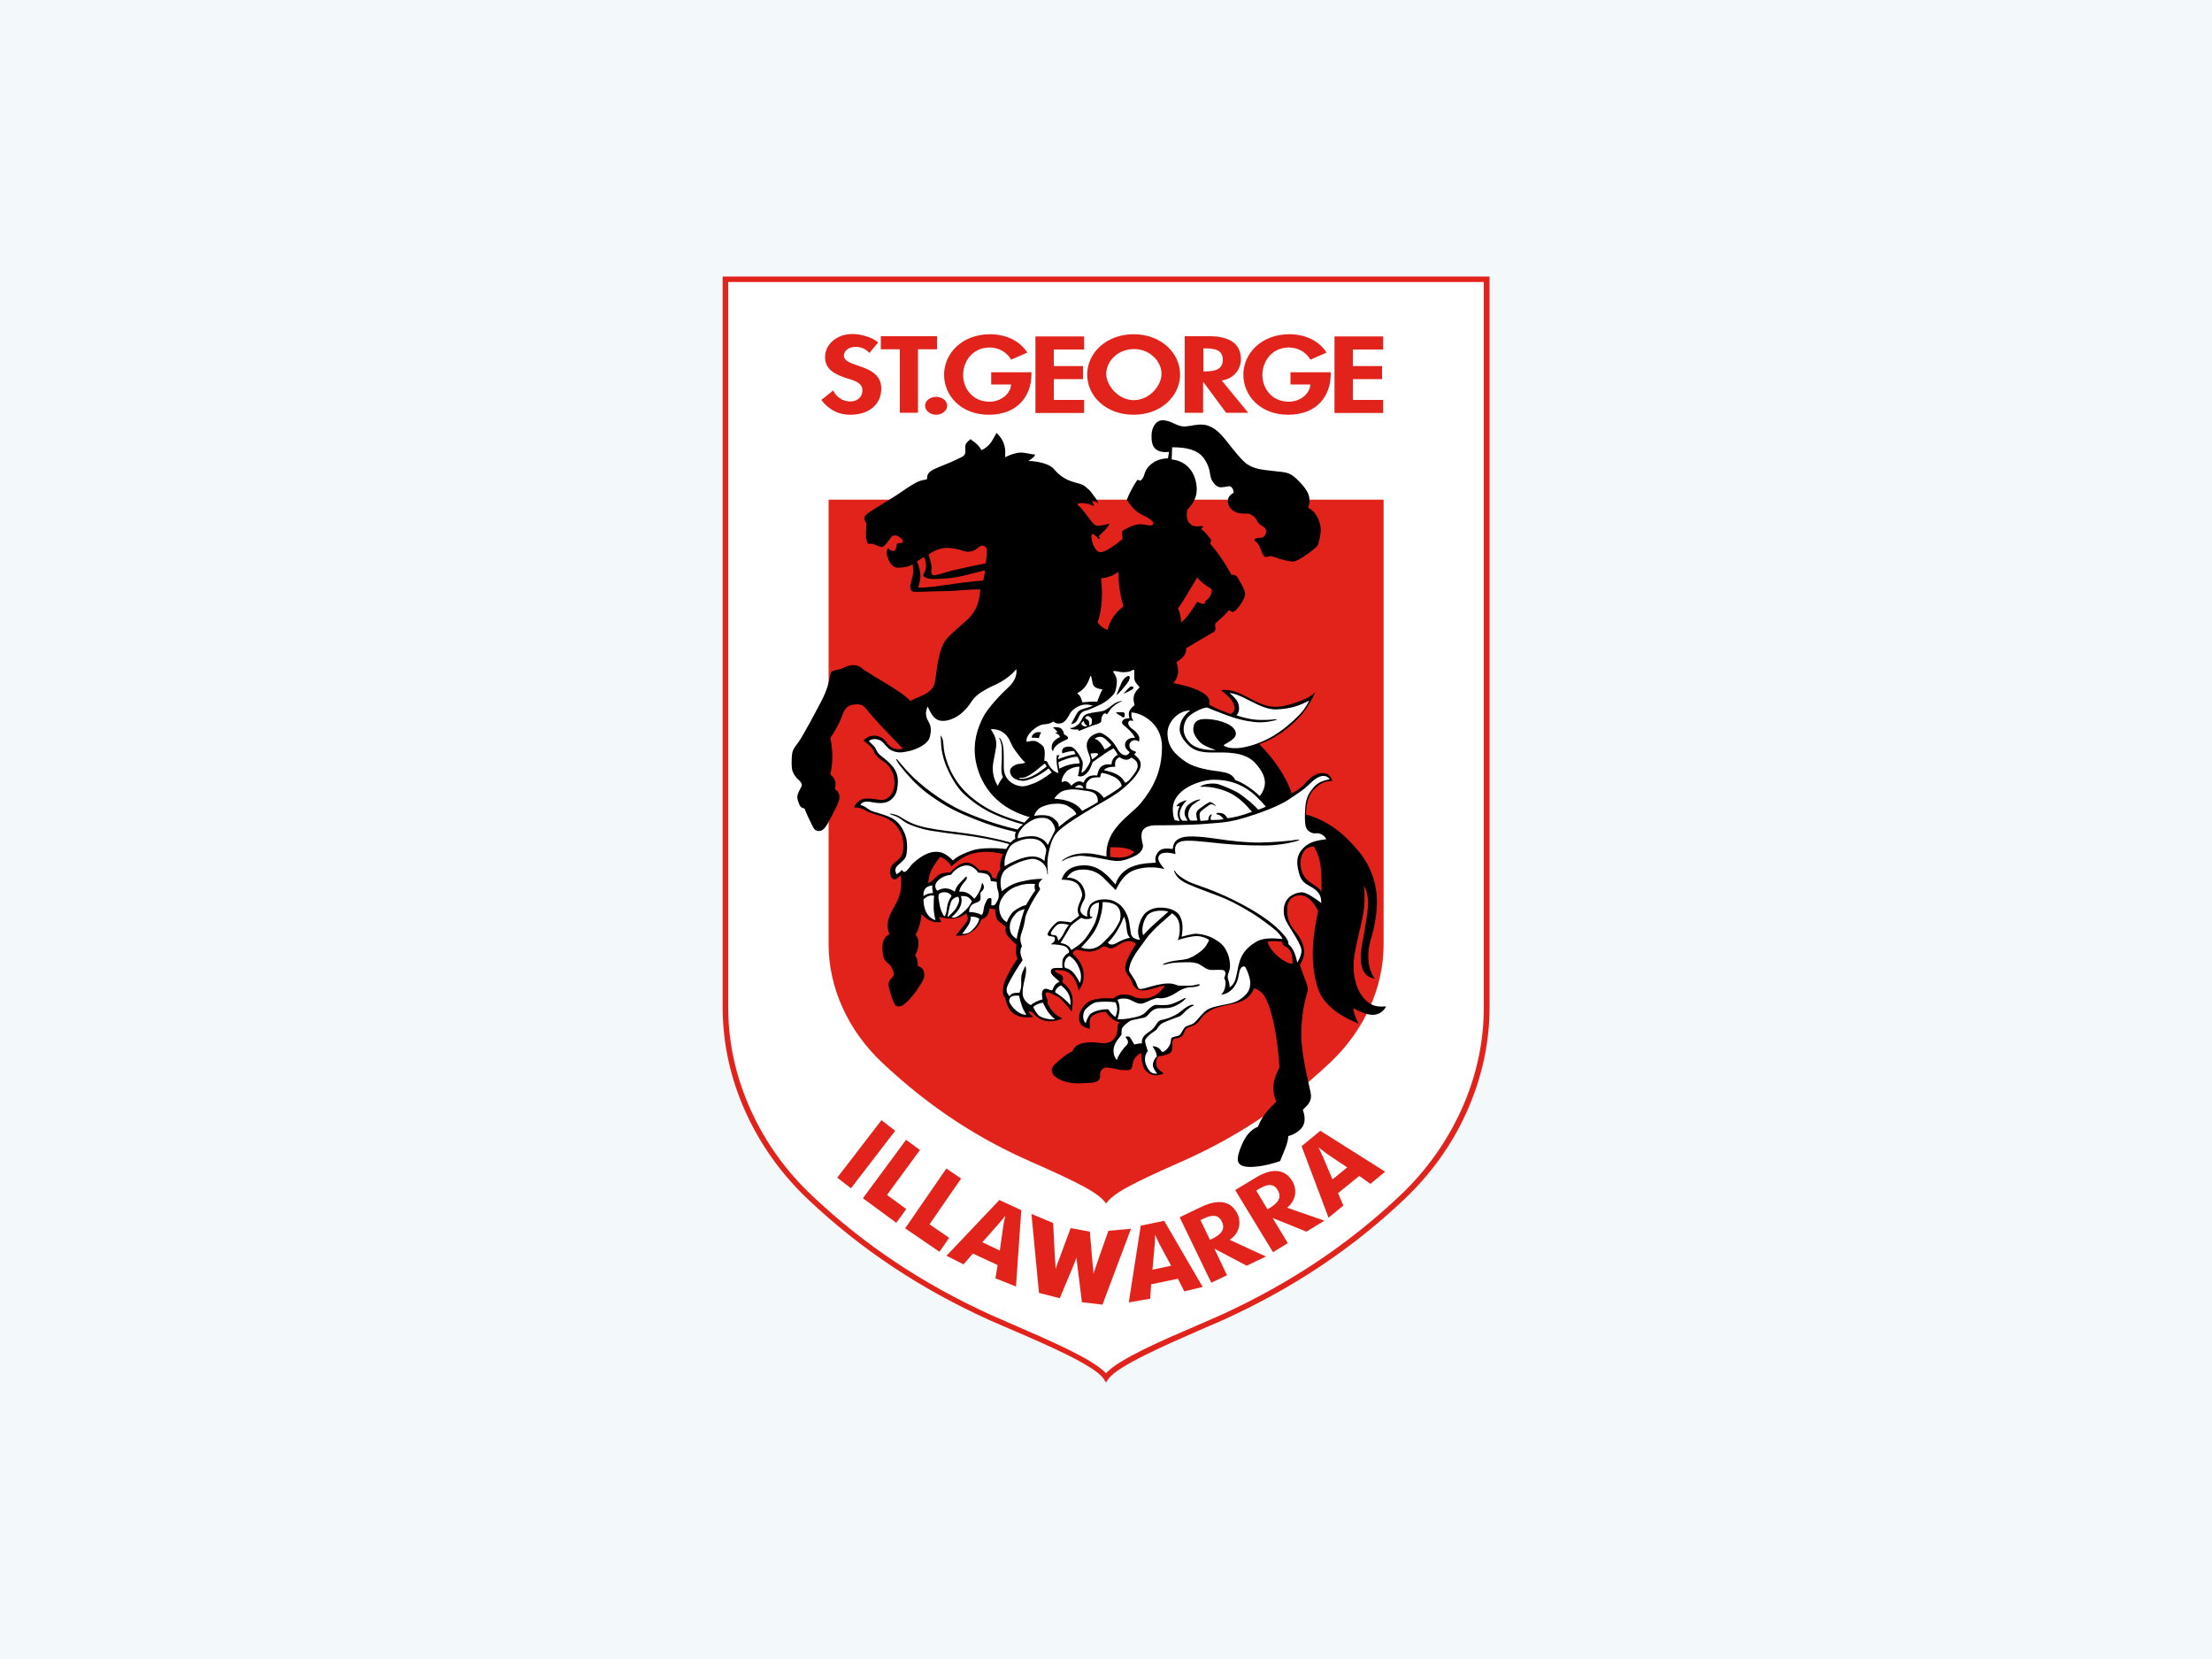
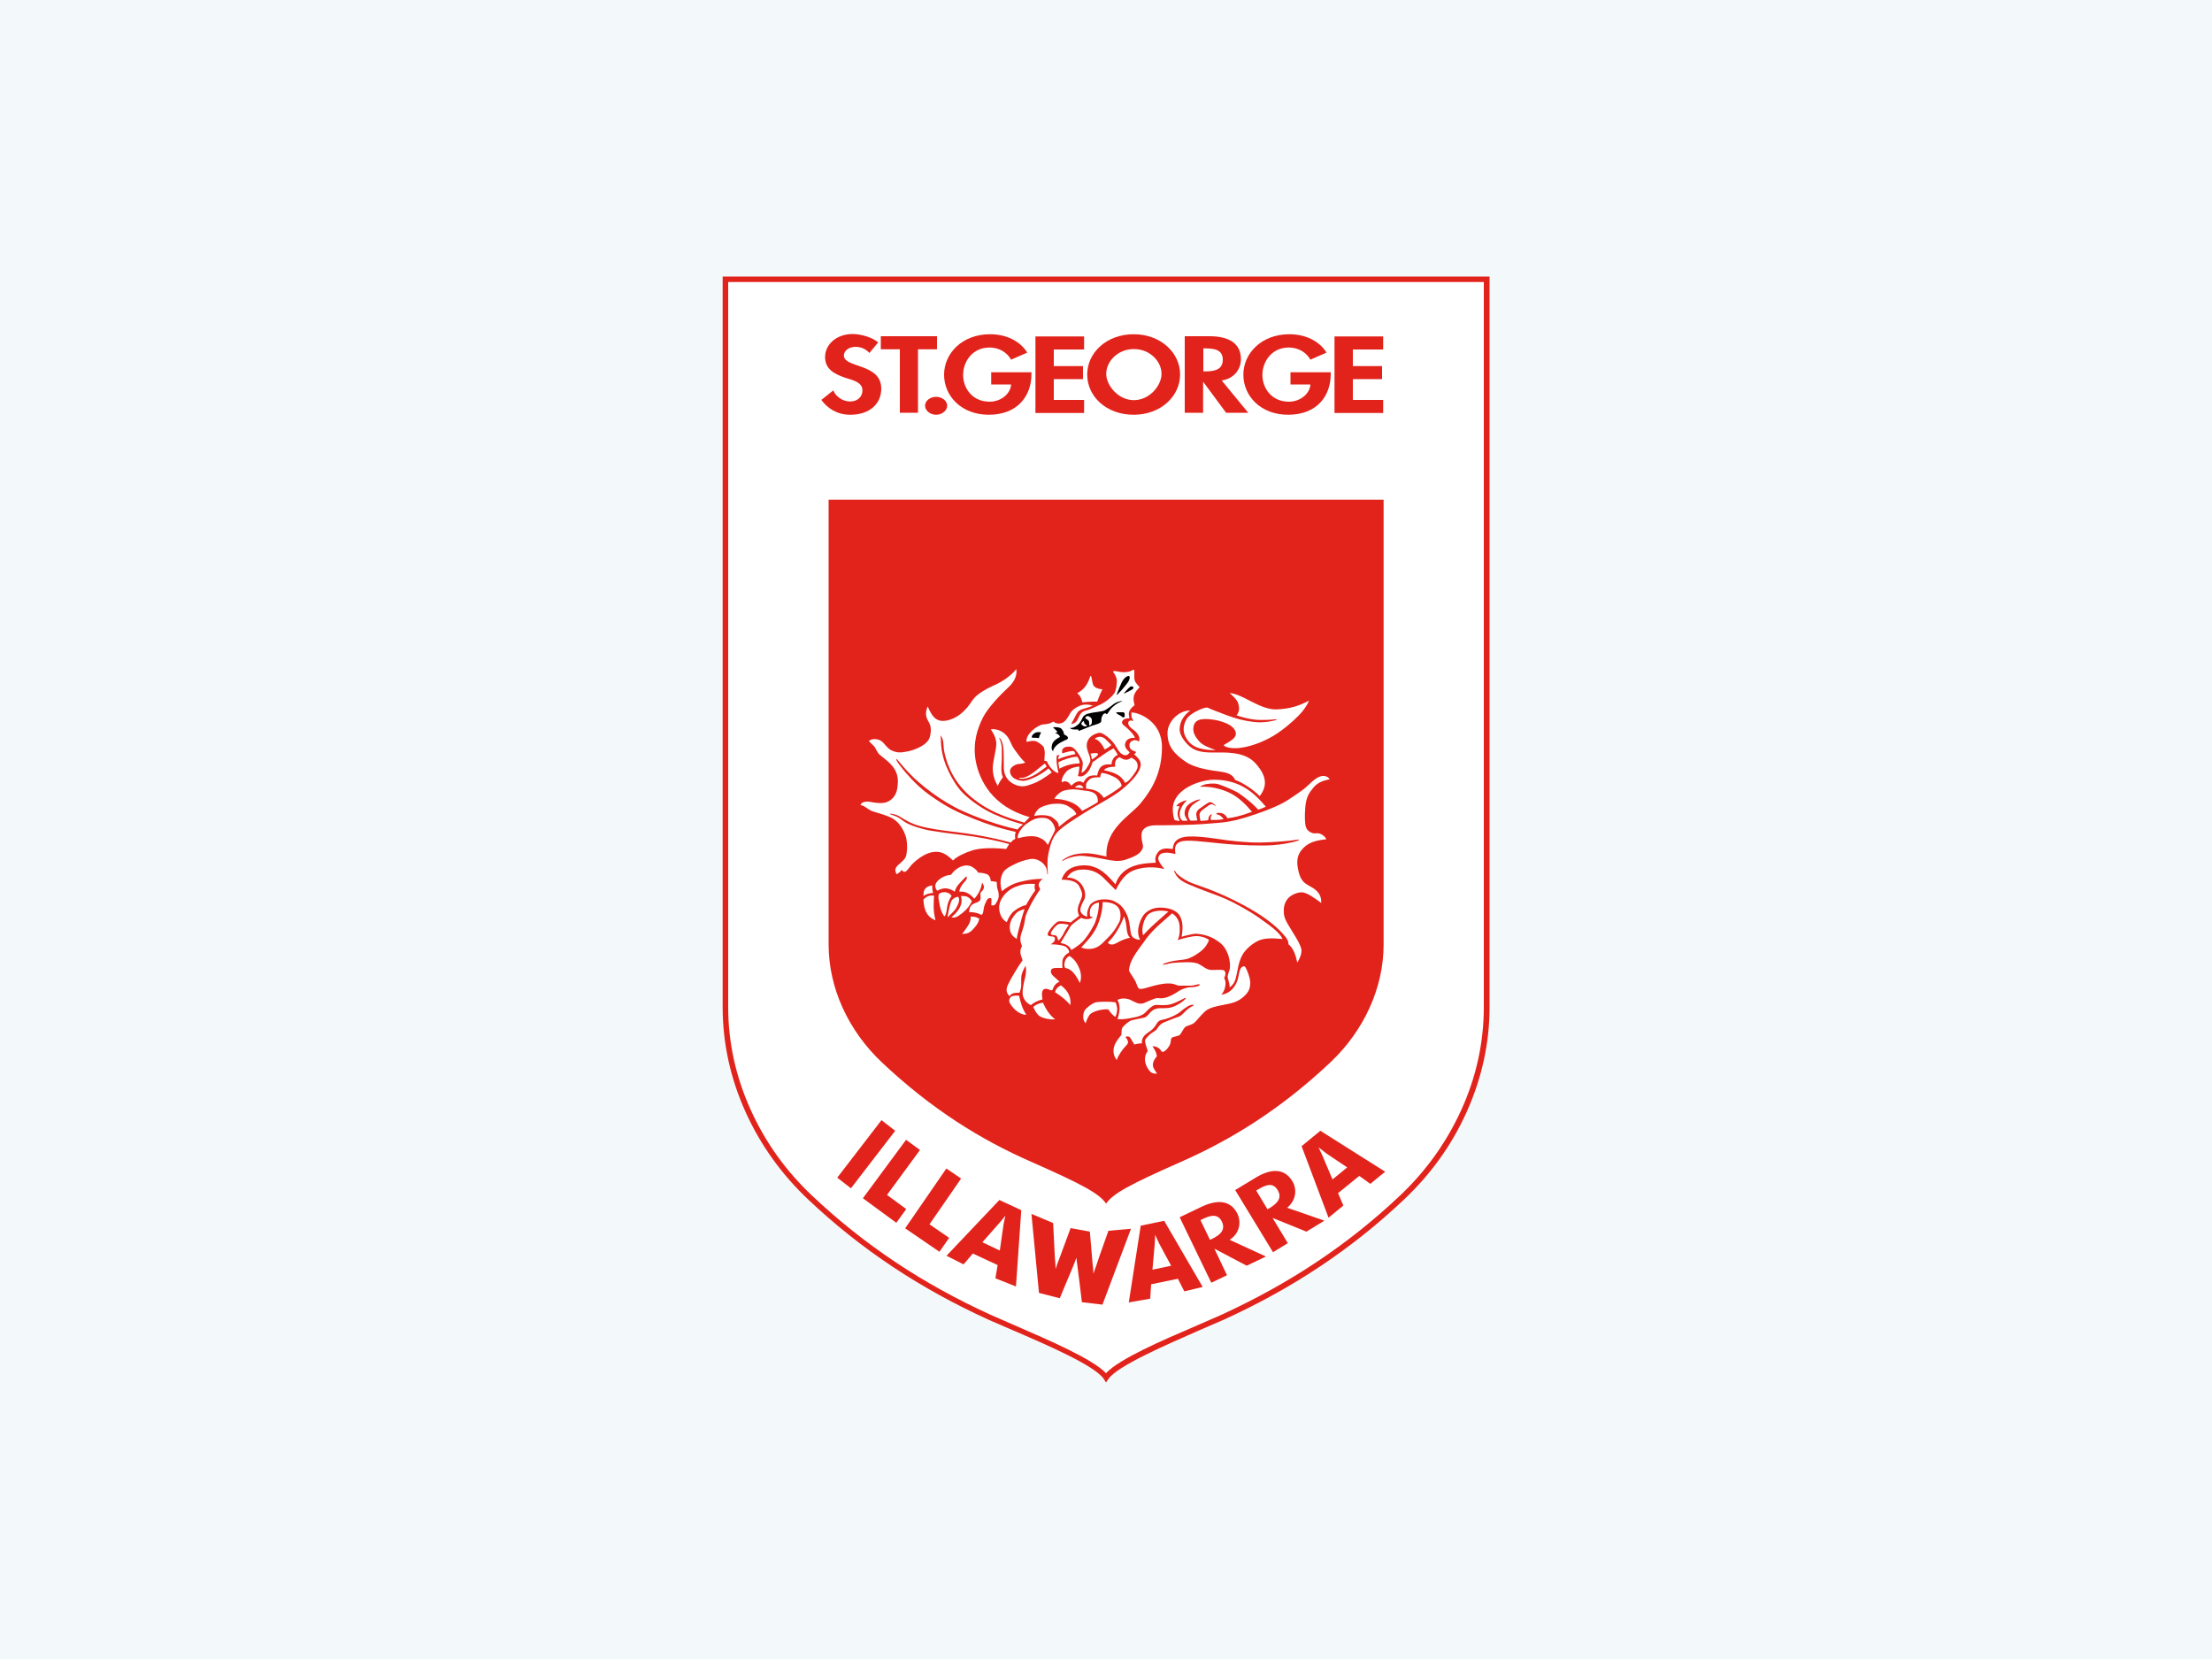
<svg xmlns="http://www.w3.org/2000/svg" viewBox="0 0 100 75" id="b">
  <g id="c">
    <rect style="fill:#f3f8fb;" height="75" width="100" />
    <g id="d">
      <g id="e">
        <path style="fill:#e2231b;" d="M67.21,12.5h-34.54v33.03c0,1.63.35,3.23,1.04,4.75.67,1.48,1.62,2.81,2.84,3.96,2.37,2.24,5.05,4.02,8.18,5.44l1.04.45c1.49.64,3.74,1.61,4.13,2.21l.1.16.11-.16c.4-.59,2.65-1.56,4.13-2.21l1.04-.45c3.13-1.42,5.81-3.2,8.18-5.44,1.21-1.14,2.17-2.47,2.84-3.96.69-1.53,1.04-3.13,1.04-4.75V12.5h-.13,0Z" id="f" />
        <path style="fill:#fff;" d="M67.08,12.75v32.78c0,1.59-.34,3.16-1.02,4.65-.66,1.45-1.59,2.76-2.78,3.88-2.35,2.22-5,3.98-8.11,5.4l-1.03.45c-1.59.68-3.54,1.52-4.14,2.17-.6-.64-2.55-1.48-4.14-2.17l-1.03-.45c-3.11-1.41-5.76-3.18-8.11-5.4-1.19-1.12-2.12-2.42-2.78-3.88-.68-1.5-1.02-3.06-1.02-4.65V12.75h34.16Z" id="g" />
        <path style="fill:#e2231b;" d="M50,54.42c.3-.45,1.04-.86,3.4-1.9,2.29-1.01,4.51-2.39,6.73-4.48,1.55-1.46,2.42-3.4,2.42-5.34v-20.11h-25.09v20.11c0,1.94.87,3.88,2.42,5.34,2.22,2.09,4.43,3.47,6.73,4.48,2.36,1.04,3.1,1.45,3.4,1.9" id="h" />
-         <path d="M53.25,27.51c.08.11.13.35.15.63.3-.25.5-.6.73-.94.13.08.21.1.34.1v-.11c.22-.13.3-.35.31-.47.01-.11-.08-.15-.16-.19-.09-.04-.29-.19-.5-.42-.3.49-.62,1.08-.87,1.4M49.62,28.13c.15.21.28.28.45.35.1-.44.38-.81.72-1.07-.14-.43-.23-1.03-.23-1.56-.2.16-.52.28-.78.29.1.93-.01,1.6-.16,1.99M41.98,25.07c.1.32.15.57.13.65-.02.08-.03.3.13.29.17-.02.61-.17.82-.22.22-.05,1.09-.25,1.5-.32.05-.32.08-.64.02-.72-.07-.08-.2-.13-.35,0-.15.13-.37.24-.62.17-.25-.07-.47-.15-.81-.15s-.67.18-.82.3M41.46,25.38c.15.42.22.66.05,1.18.4.02.92-.07,1.28-.12.35-.05,1.16-.17,1.66-.19.03-.13.07-.32.08-.47-.65.17-1.26.34-1.75.37-.49.03-.74.05-.91-.03-.17-.08-.15-.12-.08-.24.07-.12.08-.29.07-.4-.02-.12-.05-.24-.1-.3-.12.08-.22.15-.3.2M39.99,32.99c-.31-.33-.55-.61-.71-.79-.15-.18-.24-.32-.37-.34-.13-.03-.35-.03-.52.05-.17.08-.26.28-.35.53-.09.25-.31.64-.5.92.13.68.11,1.08,0,1.65.23.2.28.39.2.65.08.07.16.12.2.28.04.16-.04.34-.13.54-.09.19-.28.55-.39.75-.12.19-.22.34-.4.34-.19,0-.24-.13-.33-.31-.09-.18-.23-.47-.32-.71-.19-.03-.22-.14-.26-.25-.04-.11-.08-.2-.06-.33.02-.13.15-.34.19-.43.04-.09-.06-.22-.13-.28-.14-.11-.23-.27-.28-.4-.05-.13-.05-.44-.03-.69.02-.25.08-.33.29-.61.21-.29.74-1.29,1.04-1.86.3-.58.35-.92.39-1.13.03-.2.11-.24.2-.26.09-.03.2-.03.34-.09.14-.06.33-.16.53-.15.3.01.36.15.52.25.16.1.55.34.98.6.43.26.77.47,1.07.77.13-.08.32-.15.52-.24.2-.09.36-.2.47-.34.11-.13.13-.32.18-.71.05-.39.13-.89.29-1.24.15-.34.52-.61,1.05-1.09.53-.48.6-.91.65-1.42-.34-.02-1.15.06-1.38.07-.23,0-1.07.02-1.28.03-.22,0-.39.05-.47-.07-.08-.12-.03-.26.03-.48.07-.22.08-.43.04-.69-.2.12-.32.12-.55.15s-.33-.05-.42-.15c-.09-.1-.17-.31-.2-.45-.03-.14.02-.23.07-.28.07.09.13.13.23.13s.12-.13.14-.25c.03-.12.08-.11.19-.11s.12-.09.07-.15c-.05-.06-.13-.14-.24-.18-.12-.04-.22,0-.26.06-.04.07-.13.19-.2.27-.07.08-.15.17-.23.18-.08,0-.23-.08-.34-.12-.11-.03-.18-.03-.22-.03s-.08,0-.09-.05c-.02-.06-.05-.13-.06-.27,0-.14,0-.37.02-.49,0-.11-.03-.18-.06-.22-.06-.09-.05-.13,0-.22.09-.13.37-.29.69-.49.32-.19.75-.46,1.02-.65.27-.19.49-.32.65-.4.16-.08.32-.1.39-.11.07,0,.04-.07.07-.19.04-.17.28-.28.55-.39.28-.11.65-.26,1.02-.45.16-.09.15-.23.14-.3-.01-.1,0-.21.02-.27.02-.06.12-.15.22-.23.04.04.1.09.2.16.1.08.18.15.29.34.38-.16.52-.49.68-.78.45.43.4.83.39,1.1.21-.11.48-.2.68-.21.2-.01.53.09.68.09-.05.14-.19.2-.31.29.45.01.96.13,1.16.37.2.24.43.4.63.49.2.09.49.15.62.2.13.05.2.13.32.23.11.1.19.24.24.3.05.06.15.18.19.33-.05-.06-.19-.13-.29-.09.05.05.08.13.1.21-.31-.15-.55-.14-.66-.13-.1.01-.11.05-.06.09.05.04.19.19.3.33.11.14.25.35.39.5.14.15.28.09.37.08.09-.01.24-.04.36-.08-.08.2-.29.37-.49.57l.06.1-.05.03c-.05-.05-.1-.09-.19-.18-.09-.09-.15-.04-.15.05,0,.27.16.69.39.72.23.03.66-.31,1.02-.59-.01-.09-.03-.23-.01-.37.15-.09.44-.25.67-.29.23-.04.4.03.52.04.11.01.21,0,.21-.09s-.15-.21-.39-.33c-.41-.19-.52-.33-.81-.73.09-.26.3-.65.48-.91l.14.04c.21-.16.13-.37.35-.62.17-.19.44-.38.89-.39l.05-.29c-.84.09-.79-.53-.79-.77s.14-.66.5-.66c.4,0,.65.3,1.02.28.29-.02.52-.11.84-.08.33.04.6.25.83.5.23.25.59.78.98,1.16.39.38.97.38,1.23.42s.66.04.88.16c.23.13.58.49.74.76s.14.53.06.76c.43.2.55.72.57.96.01.24-.11.69-.14.74-.03.05-.25.24-.48.4-.23.16-.45.29-.58.32-.13.02-.38-.04-.57-.09-.19-.05-.39-.14-.48-.15-.09-.01-.21.06-.28.03s-.16-.25-.24-.47c-.03-.08-.09-.15-.13-.18-.04-.03-.09-.06-.09-.11s.08-.1.25-.1.21-.08.26-.21c.05-.14-.04-.25-.18-.33-.14-.08-.2-.16-.25-.28-.05-.11-.19-.2-.29-.25-.1-.05-.33.01-.57-.06-.24-.08-.39-.25-.43-.45-.04-.2.09-.37.26-.45,0-.16-.08-.26-.15-.29-.08-.03-.24.04-.43.04s-.35-.19-.43-.38c-.08-.19-.03-.49-.32-.91-.29-.42-.82-.52-1.45-.52l-.02.55c.74.08,1.06.65,1.12,1.17.07.55-.18.84-.42,1.12-.04.29-.03.45.13.62.15.16.4.11.59.1,0,.05-.04.09-.09.13.19.15.33.33.4.42.08.09.05.16,0,.24.35.39.67.87.97,1.41.11.01.21.02.26.1.05.08.23.38.31.57.09.19.04.33-.05.5-.09.18-.29.43-.39.49-.1.06-.16-.01-.24-.06-.19.24-.54.53-.6.59-.06.06-.01.18-.01.25s-.04.13-.1.16c-.06.04-.76.45-1.22.72,0,.34-.21.48-.44.63.16.53.02.72-.14.96.54.08,1.12.28,1.39.47.26.19.25.34.23.5.35.2.63.29.97.42.24-.13.18-.33.11-.5-.09-.21-.35-.42-.55-.58.47-.06.86.15,1.16.3.3.15.62.35,1.03.43.42.08.89-.05,1.39-.24.49-.19.54-.29.68-.39-.13.3-.39.73-.59.97-.55.65-1.23,1.12-1.94,1.37.64.64,1.25,1.51,1.46,2.23.42-.2.63-.48.73-.58.1-.1.35-.34.64-.34s.35.09.48.35c-.35.01-.54.1-.82.37-.28.26-.37.69-.38,1.15,1.02.28,1.78.92,2.42,1.71.64.79.79,1.68.79,2.2s-.1,1.11-.21,1.5c-.11.39-.19.64-.18,1.07.01.43.13.7.29.94-.98-.15-.55-1.6-.48-2.05s.18-1.05.18-1.37-.09-.63-.19-.76c.05.4.04.84-.04,1.3-.08.45-.33,1.37-.4,1.92-.08.54,0,1.29.38,1.78.38.49.74.45,1.07.44-.38.63-.98.34-1.49.08.01.2.13.48.23.69-.54-.21-1.54-.7-1.83-1.59-.36-1.11-.26-2.24.01-3.5-.28-.55-.58-.71-.82-.71s-.58.15-.58.64.14.64.19.76c.05.11.36.4.5.78.14.38.09.62-.11.97.05.19.19.55.28.79.09.24.09.33.03.52-.06.19-.26.95-.25,1.88.01.93.34,2.17.42,2.58.08.42-.14.56-.35.78.16.48.05.69-.07.84-.13.15-.35.29-.59.35,0,.14-.06.35-.11.49-.05.14-.16.39-.26.64-.25.09-.67.21-1.08.25-.42.04-.67,0-.78-.15-.11-.15-.04-.44.14-.86.18-.42.44-.69.72-.79.15-.4.37-.7.83-1.13-.28-.68-.06-1.15.14-1.55-.06-.93-.19-1.93-.43-2.66-.24-.73-.42-.79-.71-.93-.15.39-.43.54-.67.63-.24.09-.57.13-.83.2-.39.09-.55.21-.74.36-.16.13-.25.34-.4.44-.15.1-.28.1-.4.18-.13.08-.1.22-.21.34-.11.11-.18.1-.32.13-.14.03-.13.14-.13.3s-.01.28-.1.35c-.09.08-.39.14-.55.16-.06.09-.09.19-.08.35.01.16.11.25.34.42-.47.2-.69-.01-.82-.14-.13-.13-.19-.45-.2-.79-.33.16-.37.39-.4.59-.04.2-.13.19-.36.19s-.44-.08-.58-.09c-.14-.01-.28-.09-.42.05-.18.18-.03.33-.15.48-.13.15-.37.13-.78.15-.78.05-1.25-.26-1.33-.47s.05-.34.29-.54c.24-.2.45-.38.63-.43.11-.44.82-.44,1.15-.39.33.05.53.01.69-.14.16-.15.19-.38.19-.53s.04-.22.11-.26c-.25-.04-.5-.23-.63-.47-.13.01-.26,0-.53.13-.27.13-.2.38-.2.64-.11-.01-.38-.1-.45-.28-.1-.23-.03-.55.25-.83.28-.28.81-.29,1.26-.26.1-.1.26-.18.47-.18.48,0,.39.18.88.18s.79-.29.98-.57c-.28-.01-.67.24-1.08.2-.19-.02-.29-.14-.35-.24-.06-.1-.1-.27-.18-.37-.08-.1-.18-.2-.18-.43s.24-.69.49-1.06c-.29-.28-.7-.02-.88.1-.23.15-.32.11-.43.05-.11-.06-.2-.04-.3.04-.1.08-.33.16-.47.16s-.38-.04-.53-.08c-.15-.04-.24.08-.25.18.41.37.49.72.49.97s-.04.44-.23.69c-.05-.25-.15-.52-.3-.68-.15-.16-.31-.21-.44-.23-.13-.01-.31-.04-.33.01-.01.05.1.11.25.18.15.06.13.18.08.34.58.45.49.86.43,1.33-.18-.25-.38-.45-.49-.57-.11-.11-.19-.13-.24-.15-.05-.03-.14-.08-.31-.14-.18-.06-.16.09-.11.2.05.11.09.18.04.26.23.45.4.57.69.71-.15.08-.39.13-.57.13-.39,0-.62-.21-.83-.44h-.13c.04.1.13.18.21.25-.21.01-.48.05-.77-.09-.29-.14-.42-.42-.5-.78-.2-.18-.06-.67.02-.84.08-.18.32-.64.54-.92-.08-.16-.09-.43-.04-.64-.58-.49-.5-.59-.5-.82-.13-.11-.33-.23-.38-.32-.05-.09-.08-.29-.1-.48-.09.01-.18,0-.24-.03-.05.33-.18.45-.37.5-.06.18-.18.37-.39.53-.3.23-.52.2-.78.21.1-.13.42-.5.5-.63.09-.13.05-.26-.02-.38-.42.34-.91.24-1.22.16.03.09.05.18.11.23-.44.06-.64-.1-.91-.35-.04.43-.16.74-.27.93.23.22.12.69-.02.94.1.12.13.25.12.47.12.03.25.12.28.27.06.25-.02.37-.3.79-.29.42-.49.59-.62.69-.13.1-.3.1-.37.03-.07-.07-.22-.5-.29-.79s.07-.39.17-.5c.1-.12.02-.28-.07-.45-.08-.17-.32-.2-.37-.54-.07-.46-.02-.79.29-.93-.28-.65.22-1.16.39-1.59.18-.44.14-.74.13-1.09-.08.08-.25.22-.31.2-.07-.02-.18-.12-.18-.34,0-.58.6-.36.6-1.16,0-.44-.09-.62-.3-.91-.16-.22-.54-.42-.68-.45-.13-.03-.53-.15-.64-.21-.12-.07-.28-.19-.6-.19.02-.14.21-.31.36-.37.15-.05.47-.03.79.03.32.05.67-.23.67-.77s-.32-.85-.45-.93c-.13-.08-.43-.31-.48-.48-.05-.17-.26-.34-.48-.5.36-.38.84-.22,1.04.07.2.29.44.36.75.3-.2-.21-.54-.57-.85-.89" id="i" />
        <path style="fill:#e2231b;" d="M42.52,38.74c.2.08.39.24.49.43.32-.29.63-.52,1.07-.61.44-.09.88-.05,1.26.05-.11.24-.15.5-.11.69-.1.09-.18.29-.18.42l-.19-.04c-.06-.21-.13-.38-.57-.33-.23-.25-.44-.38-.67-.35-.23.03-.52.29-.67.44-.24.01-.42.03-.57.15-.15.13-.24.27-.42.33.05-.39.08-.59.54-1.18" id="j" />
        <path style="fill:#e2231b;" d="M50.2,38.3c.38,0,.86.01,1.08.23-.23.19-.49.3-1.08.21-.03-.18-.01-.33,0-.44" id="k" />
        <path style="fill:#e2231b;" d="M59.74,40.31c-.2-.33-.69-.38-.87-.87-.18-.49-.01-.79.05-.91.06-.11.19-.26.48-.26.25.45.37.76.34,2.04" id="l" />
        <path style="fill:#fff;" d="M42.47,33.2c.22.19.16.43.21.73.05.3.27,1.26,1.13,2.02.86.76,1.73,1.01,2.5,1.24.07-.07.17-.19.24-.25-1.7-.47-2.28-1.68-2.44-2.54-.15-.86.1-1.5.32-1.95.22-.45.84-1.09,1.16-1.38.32-.29.4-.62.35-.82-.2.27-.58.53-.87.67-.29.13-.62.29-.87.49-.25.2-.32.4-.47.57-.15.17-.47.52-.97.6-.5.08-.66-.29-.82-.64-.13.27-.08.49.02.65.1.17.17.35.08.71-.08.35-.59.57-.96.66-.37.08-.52.07-.74-.02-.22-.08-.34-.33-.5-.44-.13-.09-.4-.14-.56,0,.06.07.17.17.23.23.11.13.11.25.26.39.15.13.29.22.47.4.37.37.39.72.32,1.14-.06.37-.31.55-.5.61-.22.07-.52.02-.72-.02-.2-.03-.4,0-.44.15.15,0,.33.18.48.25.15.07.49.13.87.3.39.17.59.55.69.84.1.29.07.76.02.91-.05.15-.15.22-.35.4-.2.18-.13.3-.08.42.07-.03.17-.1.24-.2.13.25.29-.05.42-.2s.52-.5.92-.59c.4-.08.65.05.97.37.18-.18.52-.34.86-.45.34-.12.96-.13,1.55-.07.03-.07.1-.15.13-.22-.6-.18-1.51-.34-2.03-.4-.58-.07-1.11-.14-1.53-.21-.5-.09-.82-.23-.97-.29-.15-.06-.34-.21-.44-.28s-.28-.12-.38-.16c-.15-.07.13-.03.3.04.17.07.45.32.97.47.43.13,1.11.22,1.71.29s1.55.22,2.44.47c.05-.05.1-.12.21-.17-.02-.1-.02-.2.02-.31-.63-.14-1.21-.32-1.84-.57-.76-.31-1.24-.51-2.11-1.14-.59-.43-1.06-1.01-1.18-1.16-.12-.15-.29-.37-.27-.42.02-.05.18.22.64.69.45.47,1.41,1.23,2.37,1.66,1.11.5,2.08.74,2.47.83.06-.08.15-.16.25-.23-.32-.08-.85-.25-1.33-.47-.49-.22-.99-.57-1.36-.92-.37-.35-.67-.96-.81-1.31-.12-.31-.19-.67-.2-.86-.02-.18,0-.36-.05-.51,0-.01,0-.02,0-.01" id="m" />
        <path style="fill:#fff;" d="M49.28,30.6c-.1.3-.24.55-.55.72-.04.02-.02.04,0,.05.12.08.18.29.2.38.23-.02.47-.04.67-.03.08-.21.16-.41.24-.56-.22-.01-.42-.1-.44-.26-.03-.16-.06-.28-.07-.32,0-.04-.04-.02-.05.02" id="n" />
        <path style="fill:#fff;" d="M49.42,31.91c-.22-.08-.43-.08-.64.01-.2.09-.34.21-.42.36-.08.15-.21.38-.4.42-.19.04-.29-.04-.34-.08-.14.08-.19.11-.46.13-.28.03-.82.47-.75.79.13-.03.29-.07.41-.03.12.03.35.21.37.28.02.07.05.18.04.31,0,.13-.02.23-.02.29l.11.02c.1.21.27.48.53.54-.04-.23-.12-.51-.07-.81h.13c-.06.04-.07.12-.07.18.19-.09.56-.19.78-.23-.02-.06-.05-.1-.07-.14-.17,0-.35.05-.53.11-.02-.14,0-.19.07-.25.08-.06.26-.08.38-.03.12.06.18.16.25.25.07.09.24.37.23.47,0,.1-.03.31-.06.43.1-.02.18-.11.28-.28.1-.17.16-.24.1-.43s-.15-.35-.14-.54c0-.19.13-.39.36-.49.24-.1.29-.07.45.03.16.1.31.24.45.43.13.18.2.43.45.49.12.02.19-.06.23-.13-.16-.15-.24-.24-.2-.41s.23-.27.44-.24c-.04-.13-.19-.29-.34-.43-.14-.13-.3-.2-.23-.33.07-.13.22-.12.32-.13-.03-.18-.11-.32.23-.59-.03-.2-.16-.44.23-.81-.13-.16-.25-.25-.24-.45,0-.12,0-.23,0-.3,0-.08-.09-.02-.13,0-.04.03-.18.07-.36.07s-.35-.07-.43-.05c-.08.02-.02.06.02.12.04.06.12.22.11.34,0,.12-.03.42-.12.55-.09.13-.32.35-.62.5-.3.14-.44.2-.54.24-.1.03-.27.04-.38.21-.11.17-.11.38-.38.43-.04,0,0-.04.03-.1.04-.06.09-.18.16-.3.07-.12.1-.21.32-.28.22-.07.31-.08.49-.17" id="o" />
        <path style="fill:#fff;" d="M44.8,32.97c.25-.03.52.07.71.29.19.23.16.36.38.66.22.3.31.42.46.55-.15.08-.28.05-.37.08-.09.03-.32.13-.32.31s.14.41.57.44c.24.02.82-.26,1.17-.56.04.05.12.13.15.18-.32.24-.6.42-.86.51-.32.12-.45.15-.7.08-.36-.11-.6-.39-.61-.78,0-.39,0-.71-.02-.92-.03-.21-.07-.35-.17-.45-.03-.02-.03,0,0,.05.06.12.09.3.1.39,0,.08,0,.34,0,.51,0,.18-.07.61.05.82-.1.14-.2.3-.23.4-.14-.22-.23-.5-.23-.81s.18-.87.16-1.14c-.02-.27-.17-.49-.25-.61" id="p" />
        <path style="fill:#fff;" d="M47.32,34.66s-.07-.13-.07-.13h-.04c-.25.21-.52.43-.7.53-.14.08-.25.12-.39.1-.08,0-.06.02,0,.04.09.02.25.01.47-.08.18-.08.32-.16.42-.24.09-.07.23-.16.3-.22" id="q" />
        <path style="fill:#fff;" d="M47.85,34.47c0,.08.03.21.04.28.19-.09.42-.22.92-.24,0-.08-.03-.21-.11-.3-.24,0-.62.13-.86.25" id="r" />
        <path style="fill:#fff;" d="M49.49,33.4c.1-.09.29-.15.47,0,.09.08.24.24.28.28-.09.09-.22.17-.3.2-.08-.17-.26-.45-.44-.47" id="s" />
        <path style="fill:#fff;" d="M49.3,34.08c.02.08.06.19.07.25.1-.06.26-.17.27-.23.01-.06-.11-.07-.34-.03" id="t" />
        <path d="M47.61,33.97c-.06-.06-.09-.13-.05-.3.04-.18.26-.31.36-.35-.02-.08-.08-.14-.22-.18.04-.02.08-.04.11-.05-.08-.09-.15-.16-.21-.21.14-.02.33,0,.39.07.06.08.11.14.11.25.09.04.19.1.18.16,0,.06-.05.07-.14.11s-.23.11-.32.18c-.08.06-.2.18-.22.33" id="u" />
        <path d="M46.65,33.35c-.01-.07,0-.11.09-.18.08-.07.16-.09.33-.06-.06.1-.1.2-.1.26-.11-.02-.23-.02-.31-.02" id="v" />
        <path d="M48.38,32.92c.07.09.27.04.38.07v.06s.14-.06.23-.09c.09-.03.28-.12.37-.15.09-.03.23-.06.35-.12.08-.04.08-.08.08-.19,0-.06.04-.14.08-.2.04-.05.11-.07.13-.04.02.04.04.03.07,0,.02-.03.07-.11.13-.19.06-.08.18-.18.25-.23.08-.05.21-.12.25-.13.04,0,.04-.02,0-.02s-.09.02-.16.04c-.07.02-.18.08-.26.15-.08.07-.16.12-.28.2-.11.08-.3.09-.42.11-.12.01-.32.05-.42.08-.1.03-.18.11-.2.14-.02.03-.06.15-.15.27-.08.11-.29.24-.4.23-.03-.01-.05,0-.04.02" id="w" />
        <path style="fill:#fff;" d="M49.06,32.46c0-.05.08-.11.15-.08.07.03.14.07.15.16,0,.08.03.22-.12.26,0-.09,0-.16-.01-.19-.02-.06-.07-.07-.09-.09-.03-.02-.05-.04-.07-.05" id="x" />
        <path style="fill:#fff;" d="M49.04,32.73s-.05-.12-.05-.14c-.02.01-.04.04-.07.06-.03.03-.05.07-.02.11.04.04.11.09.17.08.04,0,.06-.02.08-.04-.03-.02-.06-.02-.11-.08" id="y" />
        <path d="M50.53,31.28c.03-.09.13-.33.18-.43.05-.1.11-.18.19-.24.07-.05.13-.07.16-.03.03.04,0,.13-.02.18-.02.05-.13.2-.21.29-.08.1-.19.22-.23.26-.03.03-.07.07-.08.09-.02.02-.04.02-.03-.01.01-.04.03-.08.04-.12" id="z" />
        <path d="M50.8,31.35s.13-.14.17-.19c.04-.04.12-.12.16-.13.04,0,.11,0,.11.06s-.07.08-.11.11c-.05.03-.17.09-.22.11-.05.02-.07.03-.09.04-.02.01-.03,0-.02-.01" id="aa" />
        <path d="M50.46,32.2c.1,0,.21,0,.26,0,.05,0,.11,0,.12.05,0,.05.02.14-.01.16-.03.01-.05.05-.1,0-.05-.05-.12-.08-.16-.1-.04-.02-.08-.05-.11-.1" id="ab" />
        <path style="fill:#fff;" d="M48.81,34.66c-.22-.01-.48.1-.59.21-.11.11-.25.34-.22.49.11-.04.25-.11.43.16.1-.09.32-.31.54-.13.09-.13.16-.38.63-.33.06-.24.11-.56.65-.5,0-.16.1-.37.28-.43-.05-.12-.13-.23-.19-.3-.3.16-.48.3-.58.37-.1.06-.27.2-.36.25-.08.2-.13.38-.31.54-.05.04-.17.16-.36.09.04-.13.05-.25.07-.41" id="ac" />
        <path style="fill:#fff;" d="M48.98,35.63c-.04-.13-.21-.22-.39-.03.15.01.29.02.39.03" id="ad" />
        <path style="fill:#fff;" d="M51.16,32.21c.35,0,1.37.42,1.37,1.55s-.41,1.88-.96,2.55c-.47.57-1.61,1.14-1.55,2.41-.57-.12-.9-.21-1.45-.09-.14.03-.39.14-.5.23-.07.06-.09.11.03.03.11-.08.38-.17.68-.2.13-.01.33.02.52.04.19.02.6.11.79.14.18.03.44.1.78,0,.33-.11.61-.23.72-.4.11-.16.09-.23.05-.39s-.06-.4.01-.52c.08-.14.26-.25.6-.25s1.5,0,2.31-.07c.81-.06,1.06-.08,1.73-.28.67-.2,1.5-.51,1.93-.79.23-.15.49-.33.66-.45.16-.11.4-.37.54-.47.13-.1.28-.18.43-.17.15.01.23.09.26.15-.22.04-.52.12-.72.36-.2.24-.34.43-.38.9-.04.47-.01.71.01.83.03.12.06.21.22.3.16.08.16.05.32.05s.35.14.4.27c-.37.04-.73.11-.99.35-.26.24-.39.52-.29.99.09.47.23.61.48.75.25.14.59.31.57.79-.28-.21-.67-.49-.89-.48-.22,0-.52.14-.64.31-.13.17-.18.37-.16.62.01.25.15.46.29.69.14.23.38.61.44.77.06.16.16.29-.12.79-.08-.33-.16-.64-.4-.83,0-.13-.04-.24-.25-.47-.34-.39-.91-.83-1.78-1.3-1.3-.7-2.17-.91-2.46-1.05-.29-.14-.57-.35-.62-.46-.04-.09-.07-.04-.05.01.1.2.2.37.67.57.47.21,1.25.47,1.66.65s1.11.57,1.54.88c.43.31.89.62,1.02.93-.44-.04-.83-.06-1.14.1-.31.16-.6.44-.72.71-.13.28-.16.55-.21.77-.05.21-.07.43-.32.61,0-.24-.09-.37-.09-.48s.08-.26.1-.38c.02-.13,0-.49-.14-.76-.13-.28-.28-.4-.54-.56-.26-.16-.62-.24-.86-.25-.1,0-.54.1-.64.14.04-.27.09-.63-.08-.94-.18-.31-.59-.38-.9-.38-.31,0-.57.14-.71.3-.14.16-.24.44-.27.64-.03.21.01.37.08.52-.2-.02-.37-.09-.41-.27-.04-.18-.06-.49-.12-.69-.06-.21-.22-.53-.45-.68-.23-.15-.38-.2-.69-.19-.31.01-.54.14-.62.3-.08.16-.13.33-.09.48-.11-.02-.33-.12-.32-.32.02-.19.14-.38.18-.46.04-.08.08-.31-.06-.57-.13-.26-.43-.44-.73-.41.13-.2.31-.37.74-.37.38,0,.7.13,1,.46.12.13.34.33.47.47.18-.38.41-.68.66-.82.25-.15.86-.31,1.54-.13-.19-.24-.33-.43-.26-.57.06-.15.26-.24.76-.11-.03-.23-.06-.46.23-.56.28-.1.92-.01,1.81.08.89.09,1.89.11,2.33.08.44-.03.94-.12,1.17-.21.12-.04.02-.05-.03-.04-.35.06-1.09.12-1.71.13-.62,0-1.27-.07-1.86-.16-.6-.09-1.32-.17-1.64-.07-.32.1-.4.28-.42.52-.3-.04-.53-.04-.67.15-.1.13-.15.26-.1.47-.52.02-.89.08-1.2.24s-.53.43-.62.74c-.3-.33-.72-.88-1.44-.86-.72.02-.91.4-1,.65.32,0,.66.05.79.28.13.23.15.36.14.44-.01.07-.09.27-.13.36-.04.09-.13.34,0,.54-.11.11-.33.25-.38.31-.2-.04-.48-.07-.57-.04-.11.04-.29.24-.4.4-.11.16-.1.24.01.26.11.03.24-.01.24.12s-.06.16-.19.25c.26,0,.53.04.64.09.11.05.16.15.18.19.01.04.04.09-.05.13-.09.04-.21.19-.23.29-.02.1-.02.27-.01.37-.27,0-.5-.03-.52.12-.02.15.09.23.18.31.09.08.16.15.21.19-.15.06-.25.17-.31.35-.02.06-.08.04-.13.02-.05-.02-.21-.1-.3,0-.09.09-.05.33-.03.43-.21.05-.43.16-.52.26-.18-.07-.39-.28-.38-.57,0-.28.1-.59.13-.76.03-.16.04-.31,0-.45-.07.13-.15.29-.18.43-.03.14,0,.44-.02.54-.01.1-.06.2-.07.25-.2,0-.36,0-.45.16-.11-.13-.2-.25-.07-.53.13-.28.47-.84.66-1.1-.09-.26-.16-.38-.03-.64-.07-.21-.12-.31,0-.65.12-.34.13-.52.16-.68.04-.16.3-.72.64-1.2.03-.04.02-.07-.02-.14-.04-.07-.06-.2.16-.37-.35,0-.66.05-.86.1-.2.05-.51.08-.99.46-.05-.2-.13-.56.08-.88.11-.17.47-.33.67-.42.2-.08.52-.18.69-.16.18.02.42.13.55.37.03.04.06.17.06.26s.04.09.03,0c-.02-.37-.03-.57.02-.83.05-.26.13-.6.28-.84.15-.23.36-.45,1.76-1.29.62-.36.98-.55,1.34-.85.36-.3.8-.75.8-1.09,0-.22-.2-.37-.3-.46.04-.02.08-.07.09-.11-.15-.06-.31-.1-.3-.31,0-.19.28-.3.42-.15.04-.05.04-.19,0-.26-.03-.07-.12-.2-.27-.3-.15-.1-.23-.23-.2-.32s.14-.09.18-.06c.04.03.04-.03.02-.06-.02-.03-.09-.09-.05-.39" id="ae" />
        <path style="fill:#e2231b;" d="M57.97,42.59c0,.11.06.18.16.21.1.04.34.24.3.77-.33.01-1.05-.57-1.12-1,.21-.04.48-.02.65.01" id="af" />
        <path style="fill:#fff;" d="M51.68,42.28c.26-.29.56-.56.69-.67.13-.11.31-.28.45-.4-.26-.07-.78-.08-.98.21-.16.22-.25.62-.16.87" id="ag" />
        <path style="fill:#fff;" d="M50.81,41.42c.19.43.05.75.28.98-.13,0-.4.12-.48.16-.08.04-.24.15-.35.14-.11,0-.14-.05-.18-.09.27-.24.55-.68.74-1.19" id="ah" />
        <path style="fill:#fff;" d="M49.85,40.78c.26,0,.67.04.78.4.04.13.04.36-.03.5-.19.36-.31.52-.65.85-.15.15-.33.35-.68.37-.17,0-.29-.02-.39-.07.39-.41.63-.7.78-1.11.15-.4.19-.73.19-.95" id="ai" />
        <path style="fill:#fff;" d="M47.95,42.63c.21.04.4.12.48.32.29-.18.46-.3.62-.5.16-.19.42-.63.47-.78.05-.15.17-.5.16-.87-.19.03-.34.13-.39.3-.04.18-.02.27,0,.33.04.02.08.02.12.03-.1.08-.19.09-.29.09s-.19-.03-.24-.06c-.32.22-.45.32-.51.43-.09.17-.28.46-.42.7" id="aj" />
        <path style="fill:#fff;" d="M48.32,41.81c-.12-.03-.35-.08-.47-.03-.12.05-.25.23-.3.31-.05.08-.08.16.04.18.12.02.16,0,.19.07.03.08.06.13.06.19.15-.13.23-.3.29-.42.06-.12.12-.19.19-.3" id="ak" />
        <path style="fill:#fff;" d="M48.36,43.22c.21.15.31.29.4.49.11.23.15.47.06.73-.14-.29-.28-.47-.38-.55-.05-.04-.15-.1-.2-.11-.08-.02-.11-.02-.12-.11-.01-.14.03-.38.25-.46" id="al" />
        <path style="fill:#fff;" d="M47.96,44.55c-.11.04-.25.17-.26.31.31.19.52.38.69.58.03-.32-.06-.61-.42-.89" id="am" />
        <path style="fill:#fff;" d="M47.15,45.33c.14.31.3.56.55.75-.26.03-.64-.07-.75-.18-.11-.11-.21-.3-.24-.38.1-.09.25-.17.43-.19" id="an" />
        <path style="fill:#fff;" d="M45.66,45.36c-.05-.09-.05-.16,0-.24.05-.08.12-.12.41-.11.07.32.16.63.33.86-.19.03-.53-.15-.74-.51" id="ao" />
        <path style="fill:#fff;" d="M41.75,40.65c0,.27.06.79.54.95-.06-.25-.08-.44-.08-.58s0-.36.02-.53c-.16-.02-.3,0-.47.16" id="ap" />
        <path style="fill:#fff;" d="M42.18,40.37c-.14,0-.32.05-.43.14-.01-.18.01-.44.4-.48-.02.11.01.25.03.34" id="aq" />
        <path style="fill:#fff;" d="M42.43,40.56c0-.13-.01-.14.09-.19.1-.05.36-.08.5.13-.13.19-.19.37-.21.55-.02.19-.07.37-.11.37s-.16-.22-.21-.45c-.04-.23-.06-.35-.07-.41" id="ar" />
        <path style="fill:#fff;" d="M43.32,40.54s-.25.02-.33.24c-.08.22-.12.51-.14.59-.02.11,0,.11.08.01.03-.04.21-.18.29-.32.07-.13.21-.36.1-.52" id="as" />
        <path style="fill:#fff;" d="M43.44,40.51c.06.19.04.37-.09.59-.11.17-.27.31-.34.37.15.03.24.01.49-.19.25-.2.32-.32.44-.54-.13-.16-.18-.25-.5-.23" id="at" />
        <path style="fill:#fff;" d="M43.88,41.43c.02.13-.04.3-.1.39-.06.09-.2.31-.29.4.17,0,.31-.02.46-.17.15-.15.29-.32.32-.52-.12-.07-.23-.1-.39-.09" id="au" />
        <path style="fill:#fff;" d="M43.81,41.28c0-.14.02-.32.18-.41.16-.08.26-.08.32-.18.05-.11-.01-.26.02-.33.03-.07.12-.08.15-.24.01-.1-.05-.16-.08-.22-.04.22-.11.45-.35.73-.17-.18-.35-.35-.68-.32,0-.13.1-.28.18-.38.08-.1.15-.14.16-.25,0-.07-.01-.07-.09,0-.05.05-.29.3-.34.37-.06.09-.11.21-.12.26-.16-.11-.3-.15-.43-.15s-.28.06-.35.11c-.08-.06-.14-.22-.06-.35.09-.16.37-.36.67-.37.11-.16.28-.3.42-.36.15-.06.31-.1.5-.02.16.08.3.22.3.28.15,0,.4.04.47.11.07.08.1.14.11.27.11.01.18.03.27.04,0,.11.01.27.05.37.04.11.04.2.04.27s-.03.16-.07.23c-.04.07-.09.22-.23.19-.04,0-.04,0-.03-.15,0-.11.02-.18-.05-.18s-.11.01-.16.1c-.05.09-.11.23-.13.33-.02.11-.02.25-.09.32-.02.02-.04,0-.11-.03-.08-.04-.23-.08-.46-.09" id="av" />
        <path style="fill:#fff;" d="M45.96,42.46c.03-.2.08-.4.13-.57.04-.17.13-.51.23-.79-.2.05-.31.09-.44.25-.13.16-.23.33-.23.56s.08.4.32.54" id="aw" />
        <path style="fill:#fff;" d="M45.51,41.7c.08-.22.21-.42.33-.51.12-.1.37-.25.54-.27.15-.26.3-.51.42-.66-.03-.1-.04-.19-.01-.3-.35-.02-.57.01-.88.13-.31.12-.52.35-.62.53-.11.18-.14.37-.11.55.03.18.13.42.34.52" id="ax" />
-         <path style="fill:#fff;" d="M45.41,39.17c.28-.18.86-.46,1.27-.45.25,0,.42.1.54.21.01-.2.09-.45.08-.51-.01-.06-.08-.26-.28-.4-.2-.13-.55-.14-.86-.04-.3.1-.45.21-.52.33-.08.12-.17.33-.19.43-.03.09-.05.31-.03.42" id="ay" />
        <path style="fill:#fff;" d="M46.01,37.9c.27-.08.65-.14.9-.06.25.09.35.18.46.36.11-.23.23-.47.27-.55.04-.08.09-.12.03-.28-.06-.16-.15-.28-.3-.35-.15-.08-.44-.05-.6.01-.16.06-.41.23-.5.33s-.28.32-.26.53" id="az" />
        <path style="fill:#fff;" d="M46.75,36.89c.21-.05.65-.08.86.09.21.17.25.23.26.4.21-.17.49-.41.79-.57-.03-.11-.16-.25-.4-.38-.24-.13-.55-.1-.72-.08-.18.02-.51.13-.6.23-.09.1-.17.19-.18.31" id="ba" />
        <path style="fill:#fff;" d="M47.67,36.11c.39.02.96.12,1.25.55.23-.12.58-.31.71-.4.01-.16-.03-.29-.12-.37-.09-.08-.24-.13-.49-.15-.25-.03-.42-.08-.7-.04-.28.03-.38.11-.47.19-.09.08-.15.14-.19.23" id="bb" />
        <path style="fill:#fff;" d="M49.11,35.65c.24.04.54.04.79.42.23-.13.64-.38.81-.54-.03-.17-.16-.33-.39-.43-.3-.14-.39-.14-.52-.16-.04.06-.06.15-.06.2-.21,0-.37,0-.48.09-.11.1-.16.19-.16.24,0,.05,0,.13,0,.18" id="bc" />
        <path style="fill:#fff;" d="M49.91,34.82c.35.08.49.13.65.23.11.06.25.22.3.34.1-.03.21-.13.32-.28.11-.15.25-.32.25-.47s-.03-.25-.28-.39c-.12.08-.24.18-.54-.02-.13.06-.24.18-.19.43-.26,0-.46.06-.51.16" id="bd" />
        <path style="fill:#fff;" d="M57.22,36.46c-.5-.58-1.12-1.21-2.34-1.21-.62,0-1.86.42-1.86,1.33,0,.19.03.4.09.5.05,0,.16.04.22.03-.08-.17-.16-.34,0-.66-.05-.01-.11,0-.15,0,.05-.1.13-.14.2-.18.08-.04.19-.09.28-.09-.18.16-.26.33-.3.45-.04.11-.06.35.09.47.07,0,.17.01.24,0-.06-.12-.17-.23-.13-.42.04-.18.1-.3.4-.45.14-.07.21-.08.27-.09.05,0,.04.03,0,.04-.04.01-.18.11-.28.18s-.19.21-.22.35c-.03.14-.02.26.09.39.13,0,.21,0,.31-.01-.05-.21-.06-.3-.04-.35.03-.1.09-.15.18-.21.09-.07.37-.27.43-.27s.21.09.26.16v.02c-.08-.06-.17-.09-.21-.08-.04,0-.11.05-.26.16-.15.11-.26.19-.26.3s.02.22.04.29c.13,0,.25-.02.35-.03.01-.11.04-.22.13-.26.04-.02.04,0,.02.04-.04.05-.05.14-.03.21.2,0,.41,0,.58-.04-.08-.11-.19-.21-.34-.22.01-.04.05-.08.16-.06.11.01.23.03.35.24.23-.02.61-.1,1.11-.29-.31-.37-.6-.63-.9-.8-.3-.17-.88-.37-1.45-.33.06-.06.15-.08.23-.11.09-.02.38-.07.59-.01.2.06.65.25.83.35.18.09.49.35.64.47.14.13.27.25.34.33.15-.04.23-.08.34-.13" id="be" />
        <path style="fill:#fff;" d="M59.17,31.68c-.45.23-.82.36-1.45.39-.47.02-.94-.26-1.2-.38-.25-.13-.63-.34-.93-.36.15.13.35.32.39.48.04.16.08.34-.08.53.27.09.62.18.9.2.28.02.68,0,.82-.02.14-.01.15,0,.03.04-.1.03-.49.13-.95.08-.45-.05-.86-.16-1.28-.32-.42-.16-.71-.27-.78-.31-.07-.04-.13-.03-.33.04-.1.04-.49.21-.64.42-.15.21-.23.54-.08.83.15.3.36.42.5.48.13.06.45.14.87.13-.33-.12-.6-.22-.76-.41-.16-.19-.28-.38-.25-.61.03-.23.15-.42.69-.38.54.04,1.2.26,1.23.64.02.21-.25.35-.41.45-.14.08-.19.09-.06.15.09.04.24.09.57.07.33-.03.77-.14,1.23-.36.46-.21.92-.56,1.28-.89.36-.33.54-.56.69-.87" id="bf" />
        <path style="fill:#fff;" d="M53.82,32.11c-.32.24-.47.5-.49.83-.02.33.31.69.49.83.18.14.43.25.99.25.56,0,1.45-.07,1.95.49s.55,1.01.19,1.48c-.3-.3-.75-.6-1.11-.73-.08-.17-.21-.31-.63-.37-.42-.06-1.16-.14-1.62-.46-.46-.32-.81-.65-.81-1.29,0-.5.49-1.03,1.04-1.02" id="bg" />
        <path style="fill:#fff;" d="M50.41,45.31c-.25-.04-.69-.03-.86,0-.18.04-.47.28-.52.38-.05.09-.13.38.05.57.05-.16.13-.36.24-.44.1-.08.44-.21.78-.19.12.17.23.3.33.34.08-.22.12-.39,0-.66" id="bh" />
        <path style="fill:#fff;" d="M50.54,46.01c.07-.25.13-.52-.02-.81.18-.09.44-.08.64.03.2.1.35.19.55.12.19-.08.5-.23.61-.23.12,0,.18.04.42-.03.24-.08.42-.2.54-.28.12-.08.36-.18.55-.18.18,0,.32-.04.37-.07.05-.03.07-.08-.04-.06-.11.02-.21.06-.36.06s-.39,0-.49,0c-.09,0-.24-.11-.5-.1-.27,0-.55.08-.71.12-.16.04-.54.18-.61.11-.08-.07-.1-.21-.15-.31-.05-.1-.19-.31-.26-.42s-.03-.18,0-.32c.03-.13.12-.32.27-.55.15-.23.39-.53.48-.67.09-.14.45-.51.59-.63s.45-.39.57-.5c.18.12.32.29.34.6.02.3-.03.49-.09.61.24-.08.67-.19.87-.18.2,0,.44.08.55.18-.13.28-.23.44-.66.7-.13.08-.34.17-.48.18-.13.02-.39.04-.55.08-.16.03-.29.08-.34.1-.05.02-.1.08,0,.05.11-.02.23-.06.4-.08.18-.02.44-.03.62-.03s.39,0,.56.09c.18.09.32.25.55.26.24,0,.55-.03.6.04.06.08.05.2-.02.32.07.13.08.24.05.38-.02.14-.08.27-.18.38.18-.03.34-.08.53-.29.18-.22.23-.42.26-.6.03-.18.07-.29.12-.34.05-.05.14-.09.19,0,.05.08.21.45.21.68s-.04.41-.3.64-.5.29-.87.36c-.37.07-.67.13-.87.3-.2.18-.34.38-.48.51-.12.11-.34.13-.42.2-.09.08-.16.27-.24.35-.08.08-.3.07-.37.14-.07.08,0,.18-.12.38-.09.14-.19.22-.24.24-.05.03-.09.02-.13-.05-.03-.07-.18-.2-.38-.19.11.16.18.28.2.45-.13.15-.19.29-.18.41,0,.13.13.28.19.38-.21,0-.28-.04-.39-.19-.1-.15-.15-.29-.16-.44,0-.15.03-.28.13-.39-.08-.25-.14-.4-.12-.5.03-.09.2-.25.27-.3.07-.05.19-.12.23-.16.04-.04.1-.16.19-.24.09-.08.17-.1.33-.17.16-.07.45-.17.53-.2.08-.03.24-.2.3-.26.06-.06.19-.16.26-.19.16-.07.07-.09-.03-.07-.1.02-.23.11-.33.18s-.19.18-.41.29c-.23.11-.35.15-.47.18-.12.03-.24.03-.33.17-.08.13-.15.25-.32.37-.17.12-.39.23-.37.55-.13,0-.24.02-.34.05-.12-.19-.18-.33-.23-.35-.05-.02-.13-.02-.15,0-.02,0-.02.03.03.08.04.04.08.14.06.2-.02.06-.04.08-.09.13-.15.15-.36.45-.41.64-.11-.11-.19-.34-.13-.58.06-.24.25-.44.34-.56,0-.2,0-.29.09-.38.08-.09.26-.24.35-.27.09-.02.34-.08.46-.1.12-.03.18,0,.35-.2.17-.21.34-.26.55-.25.22,0,.42,0,.64-.11.22-.1.36-.22.44-.3.06-.06,0-.07-.06-.03-.07.04-.29.15-.47.22-.18.07-.29.08-.52.08-.23,0-.29-.05-.45.06-.17.11-.3.29-.38.34s-.25.13-.41.15c-.16.03-.44.11-.78.08" id="bi" />
        <path style="fill:#e2231b;" d="M39.31,15.96c-.16-.17-.36-.28-.64-.28s-.52.17-.52.39c0,.58,1.69.34,1.69,1.5,0,.69-.53,1.18-1.4,1.18-.59,0-1.02-.28-1.31-.67l.54-.43c.11.27.41.5.77.5.34,0,.55-.23.55-.5,0-.36-.41-.46-.74-.56-.55-.18-.95-.41-.95-.95,0-.57.52-1.04,1.24-1.04.38,0,.9.15,1.16.38l-.39.47h0Z" id="bj" />
        <path style="fill:#e2231b;" d="M41.51,18.66h-.83v-2.87h-.86v-.59h2.54v.59h-.86v2.87Z" id="bk" />
        <path style="fill:#e2231b;" d="M42.82,18.34c0,.22-.23.41-.5.41s-.5-.19-.5-.41.23-.4.5-.4.5.18.5.4" id="bl" />
        <path style="fill:#e2231b;" d="M46.63,16.82v.09c0,.98-.62,1.84-1.93,1.84-1.24,0-2.02-.85-2.02-1.81s.81-1.83,2.08-1.83c.72,0,1.35.3,1.68.83l-.73.32c-.17-.31-.53-.55-.97-.55-.8,0-1.2.66-1.2,1.24s.4,1.21,1.2,1.21c.52,0,.95-.37.97-.78h-.9v-.55h1.83Z" id="bm" />
        <path style="fill:#e2231b;" d="M47.64,15.79v.76h1.32v.59h-1.32v.94h1.37v.59h-2.2v-3.46h2.2v.59h-1.37Z" id="bn" />
        <path style="fill:#e2231b;" d="M50.01,16.9c0,.52.54,1.19,1.25,1.19s1.25-.66,1.25-1.19c0-.56-.52-1.12-1.25-1.12s-1.25.56-1.25,1.12M49.15,16.93c0-.97.86-1.82,2.1-1.82s2.1.85,2.1,1.82-.86,1.82-2.1,1.82-2.1-.83-2.1-1.82" id="bo" />
        <path style="fill:#e2231b;" d="M54.39,16.79h.11c.46,0,.78-.11.78-.53s-.33-.51-.77-.51h-.11v1.04ZM56.43,18.66h-1l-1.03-1.39h-.01v1.39h-.83v-3.46h1.12c.84,0,1.42.3,1.42,1.04,0,.44-.3.88-.87.96l1.2,1.46Z" id="bp" />
        <path style="fill:#e2231b;" d="M60.16,16.82v.09c0,.98-.61,1.84-1.93,1.84-1.24,0-2.02-.85-2.02-1.81s.81-1.83,2.08-1.83c.72,0,1.35.3,1.68.83l-.73.32c-.17-.31-.53-.55-.97-.55-.8,0-1.2.66-1.2,1.24s.4,1.21,1.2,1.21c.52,0,.95-.37.97-.78h-.9v-.55h1.83Z" id="bq" />
        <path style="fill:#e2231b;" d="M61.16,15.79v.76h1.32v.59h-1.32v.94h1.37v.59h-2.2v-3.46h2.2v.59h-1.37,0Z" id="br" />
        <path style="fill:#e2231b;" d="M54.7,56.05l.09-.04c.39-.19.62-.42.45-.78-.18-.37-.5-.3-.87-.12l-.1.05.43.89h0ZM57.22,56.81l-.86.41-1.46-.77h0s.57,1.2.57,1.2l-.71.34-1.43-2.96.96-.46c.72-.35,1.34-.33,1.65.3.18.38.11.88-.35,1.18l1.63.75Z" id="bs" />
        <path style="fill:#e2231b;" d="M57.3,54.67l.09-.05c.37-.23.58-.47.37-.82-.21-.35-.52-.25-.88-.03l-.09.05.51.85h0ZM59.88,55.18l-.82.5-1.53-.62h0s.69,1.14.69,1.14l-.67.41-1.71-2.81.91-.55c.68-.42,1.3-.46,1.67.14.22.36.19.86-.23,1.21l1.7.59h0Z" id="bt" />
        <path style="fill:#e2231b;" d="M40.95,51.52l.64.47-1.49,2.03.87.64-.45.62-1.51-1.11,1.95-2.64h0Z" id="bu" />
        <path style="fill:#e2231b;" d="M42.79,52.83l.66.45-1.43,2.07.89.61-.44.63-1.55-1.06,1.86-2.7h0Z" id="bv" />
        <path style="fill:#e2231b;" d="M45.2,56.53l.16-1.12c0-.05.04-.2.09-.45-.16.2-.25.31-.29.35l-.75.85.78.37ZM45.18,54.25l.99.46-.24,3.45-.93-.37.1-.6-1.12-.52-.42.49-.77-.39,2.38-2.51h0Z" id="bw" />
        <path style="fill:#e2231b;" d="M48.66,56.86c-.09.24-.04.13-.16.42l-.59,1.41-.94-.24-.34-3.57.98.41.08,1.58c.02.17.03.34.03.5.05-.17.11-.32.17-.47l.51-1.38.87.16.12,1.41c.04.3.04.47.04.49.07-.2.19-.53.29-.84l.39-1.1,1.02-.09-1.29,3.43-.93-.11-.12-.99" id="bx" />
        <path style="fill:#e2231b;" d="M52.95,57.23l-.54-1s-.09-.18-.19-.41c0,.25-.02.4-.02.45l-.1,1.13.85-.18h0ZM51.57,55.41l1.06-.22,1.74,2.99-.83.2-.29-.57-1.21.25-.04.65-.97.17.54-3.47h0Z" id="by" />
        <path style="fill:#e2231b;" d="M60.91,52.78l-.94-.63s-.16-.12-.36-.28c.11.23.17.37.19.41l.44,1.04.67-.55ZM58.85,51.81l.84-.69,2.93,1.85-.67.55-.5-.36-.96.78.24.56-.67.55-1.22-3.24h0Z" id="bz" />
        <path style="fill:#e2231b;" d="M39.85,50.64l.62.48-2,2.6-.62-.48,2-2.6h0Z" id="ca" />
      </g>
    </g>
  </g>
</svg>